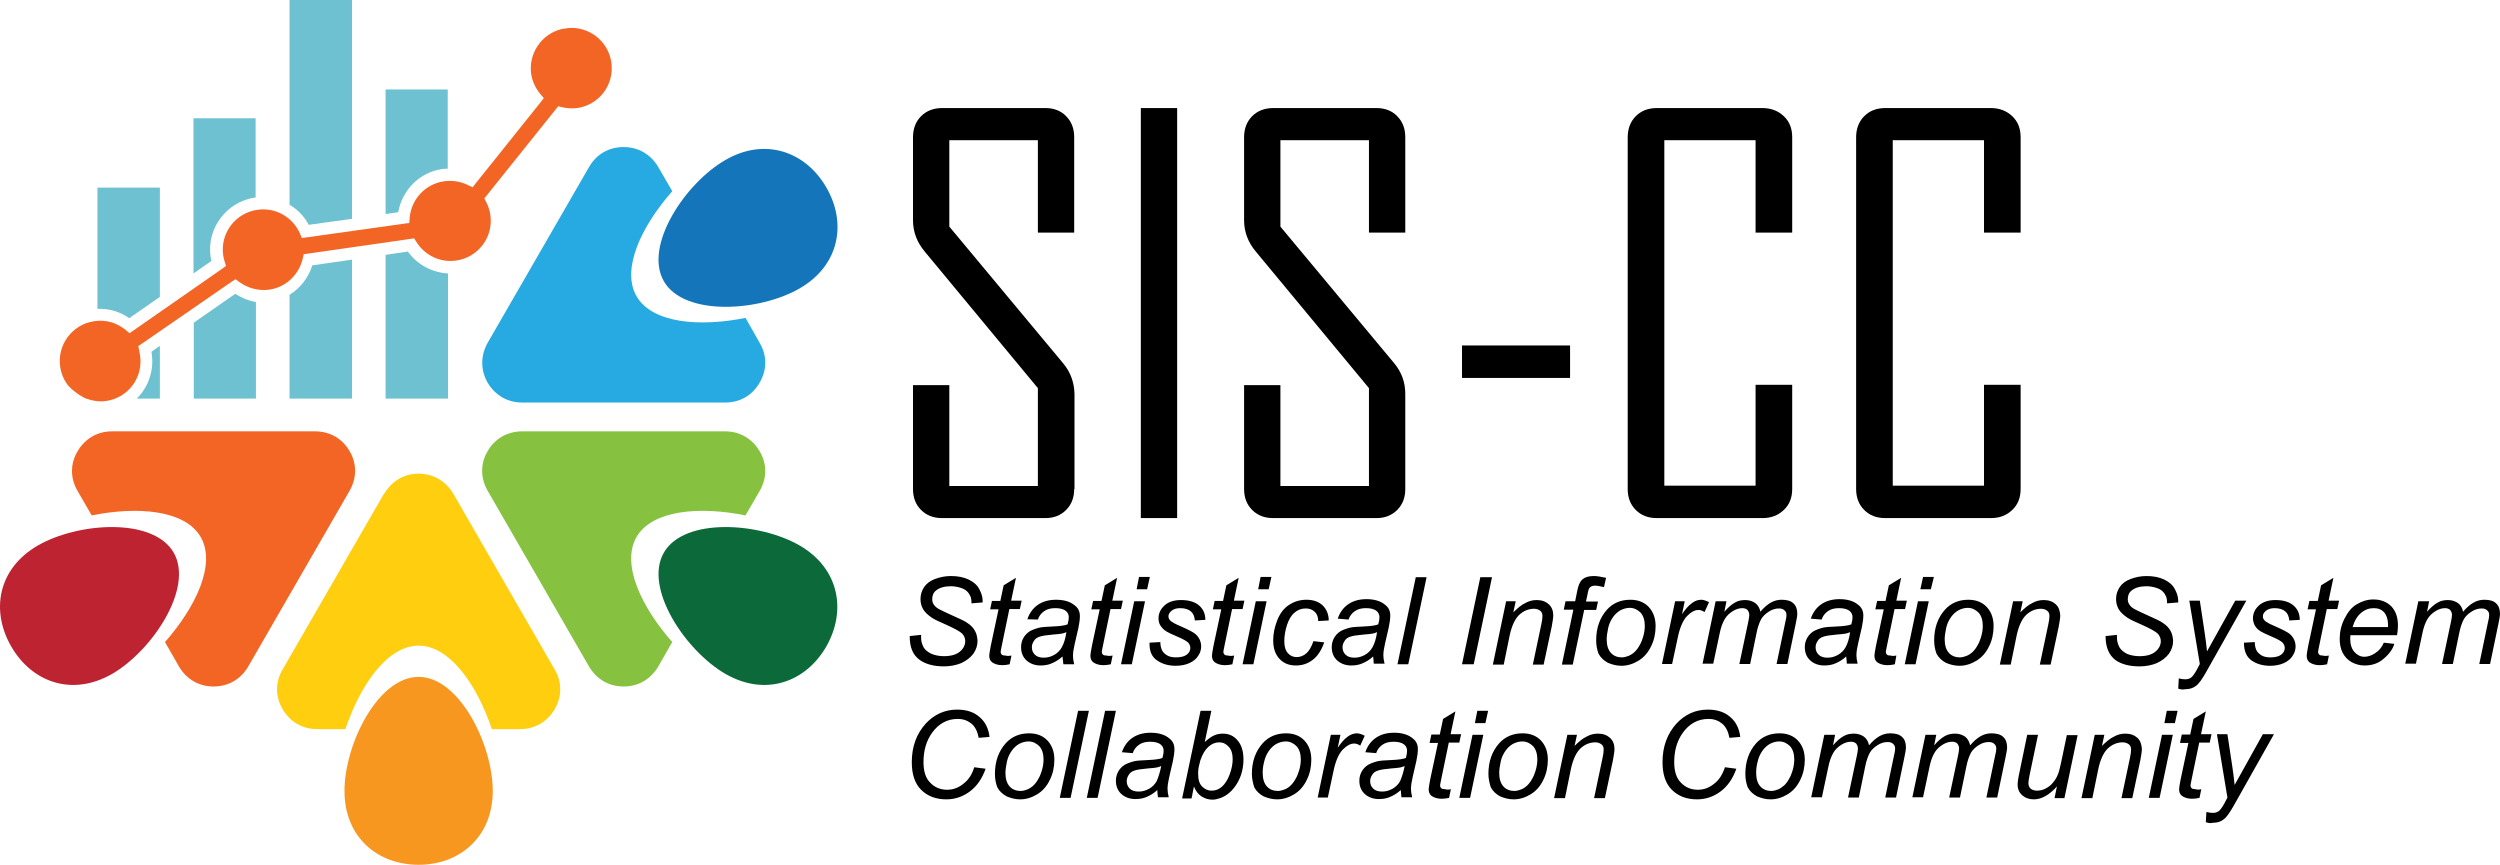
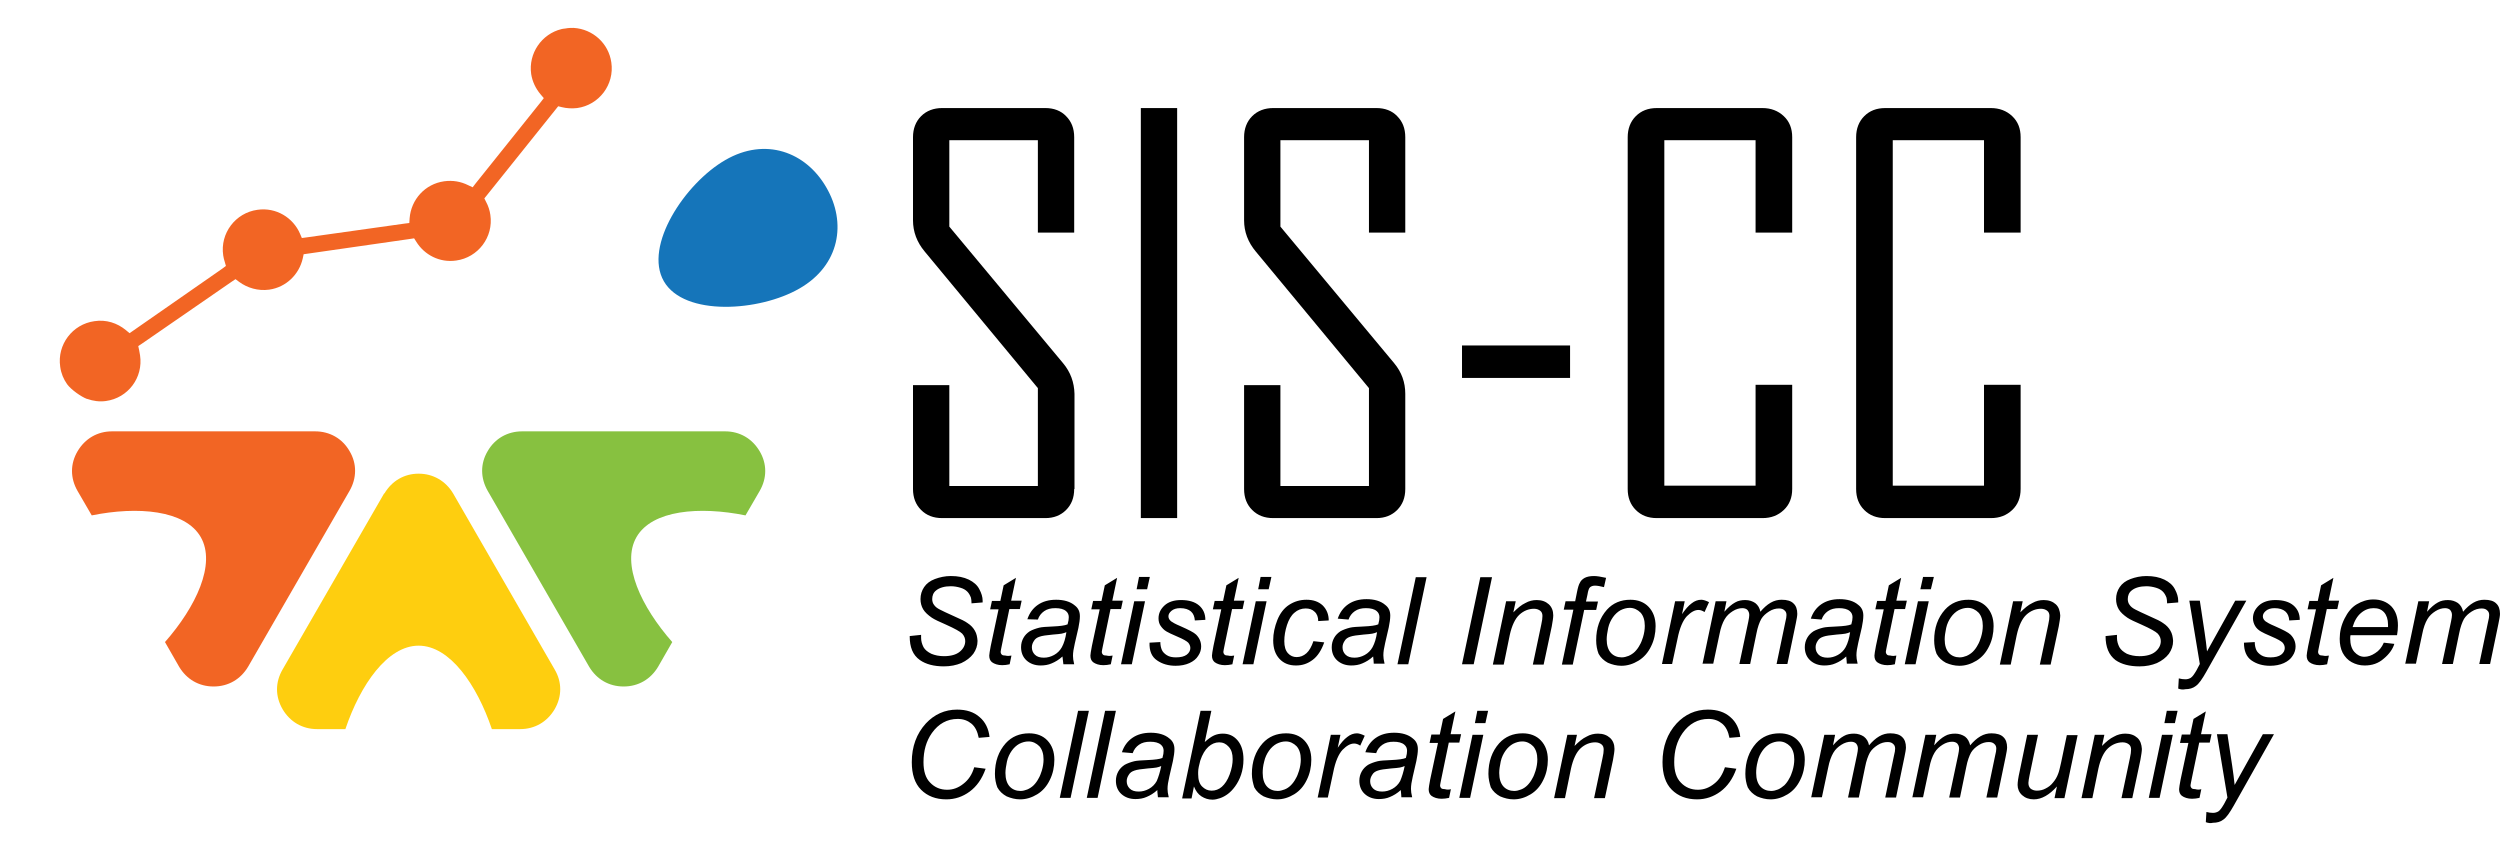
<svg xmlns="http://www.w3.org/2000/svg" id="Ebene_2" viewBox="0 0 832.86 288.1">
  <defs>
    <style>.cls-1,.cls-2,.cls-3,.cls-4,.cls-5,.cls-6,.cls-7,.cls-8,.cls-9,.cls-10{stroke-width:0px;}.cls-2{fill:#f89720;}.cls-3{fill:#27a9e1;}.cls-4{fill:#87c140;}.cls-5{fill:#6dc1d0;}.cls-6{fill:#0c6939;}.cls-7{fill:#1575ba;}.cls-8{fill:#be2332;}.cls-9{fill:#fece0f;}.cls-10{fill:#f26524;}</style>
  </defs>
  <g id="Layer_1">
    <path class="cls-1" d="m357.86,162.9c0,2.9-.9,5.2-2.7,7-1.8,1.8-4.1,2.7-6.9,2.7h-34.4c-2.9,0-5.2-.9-7-2.7s-2.7-4.1-2.7-7v-34.6h12.1v33.6h29.5v-32.6l-37.7-45.5c-2.6-3.1-3.9-6.6-3.9-10.4v-27.7c0-2.8.9-5.2,2.7-7,1.8-1.8,4.2-2.7,7-2.7h34.4c2.8,0,5.2.9,6.9,2.7,1.8,1.8,2.7,4.1,2.7,7v31.8h-12.1v-30.8h-29.5v28.8l37.9,45.5c2.5,3,3.7,6.4,3.8,10.2v31.7h-.1,0Zm34.3,9.7h-12.1V36h12.1v136.6h0Zm76-9.7c0,2.9-.9,5.2-2.7,7-1.8,1.8-4.1,2.7-6.9,2.7h-34.4c-2.9,0-5.2-.9-7-2.7s-2.7-4.1-2.7-7v-34.6h12.1v33.6h29.5v-32.6l-37.7-45.5c-2.6-3.1-3.9-6.6-3.9-10.4v-27.7c0-2.8.9-5.2,2.7-7,1.8-1.8,4.2-2.7,7-2.7h34.4c2.8,0,5.2.9,6.9,2.7,1.8,1.8,2.7,4.1,2.7,7v31.8h-12.1v-30.8h-29.5v28.8l37.9,45.5c2.5,3,3.7,6.4,3.7,10.2v31.7h0Zm54.9-37h-36v-10.8h36v10.8Zm74,37c0,2.9-.9,5.2-2.8,7-1.9,1.8-4.2,2.7-7.1,2.7h-35.2c-2.9,0-5.2-.9-7-2.7s-2.7-4.1-2.7-7V45.7c0-2.8.9-5.2,2.7-7s4.1-2.7,7-2.7h35.2c2.8,0,5.2.9,7.1,2.7,1.9,1.8,2.8,4.1,2.8,7v31.8h-12.2v-30.8h-30.4v115.1h30.4v-33.6h12.2v34.7h0Zm76.1,0c0,2.9-.9,5.2-2.8,7-1.9,1.8-4.2,2.7-7.1,2.7h-35.2c-2.9,0-5.2-.9-7-2.7s-2.7-4.1-2.7-7V45.7c0-2.8.9-5.2,2.7-7s4.1-2.7,7-2.7h35.2c2.8,0,5.2.9,7.1,2.7,1.9,1.8,2.8,4.1,2.8,7v31.8h-12.2v-30.8h-30.4v115.1h30.4v-33.6h12.2v34.7h0Zm-370.1,49l3.8-.4v1c0,1.1.3,2.1.8,3.1.5.9,1.4,1.6,2.6,2.2,1.2.5,2.6.8,4.2.8,2.3,0,4.1-.5,5.3-1.5,1.2-1,1.8-2.2,1.8-3.5,0-.9-.3-1.7-1-2.5-.7-.7-2.5-1.7-5.4-3-2.3-1-3.8-1.7-4.7-2.3-1.3-.9-2.3-1.8-2.9-2.8s-.9-2.2-.9-3.4c0-1.5.4-2.8,1.2-4,.8-1.2,2-2.1,3.6-2.7,1.6-.6,3.4-1,5.3-1,2.4,0,4.3.4,6,1.2,1.6.8,2.8,1.8,3.5,3.2.7,1.3,1.1,2.6,1.1,3.8v.6l-3.7.3c0-.8-.1-1.5-.2-1.9-.3-.8-.7-1.5-1.2-2-.6-.6-1.3-1-2.3-1.3s-2.1-.5-3.2-.5c-2.1,0-3.8.5-4.9,1.4-.9.7-1.3,1.7-1.3,2.9,0,.7.2,1.4.6,1.9.4.6,1,1.1,2,1.6.7.4,2.3,1.1,4.9,2.3,2.1.9,3.5,1.6,4.3,2.2,1.1.7,1.9,1.6,2.4,2.5.6,1,.8,2.1.9,3.4,0,1.6-.5,3-1.4,4.3-1,1.3-2.3,2.3-4,3.1-1.7.7-3.6,1.1-5.8,1.1-3.3,0-6-.7-8-2.1-2.4-1.7-3.4-4.3-3.4-8h0Zm33.9,6.5l-.6,2.9c-.9.2-1.7.3-2.5.3-1.4,0-2.6-.4-3.4-1-.6-.5-.9-1.2-.9-2.2,0-.5.2-1.5.5-3.2l2.6-12.2h-2.8l.6-2.8h2.8l1.1-5.2,4.1-2.5-1.6,7.6h3.5l-.6,2.8h-3.5l-2.4,11.6c-.3,1.5-.5,2.4-.5,2.6,0,.4.1.7.4,1,.2.2.6.3,1.2.3.7.2,1.4.1,2,0h0Zm17,.3c-1.2,1.1-2.4,1.8-3.6,2.3-1.1.5-2.4.7-3.7.7-1.9,0-3.5-.6-4.7-1.7-1.2-1.1-1.8-2.6-1.8-4.4,0-1.2.3-2.2.8-3.1.5-.9,1.2-1.6,2.1-2.2.9-.5,2-.9,3.2-1.2.8-.2,2.3-.3,4.6-.4,2.2-.1,3.9-.3,4.8-.7.3-1,.4-1.8.4-2.4,0-.8-.3-1.5-.9-2-.8-.7-2-1-3.6-1-1.5,0-2.7.3-3.7,1s-1.7,1.6-2.1,2.8l-3.5-.1c.7-2.1,1.9-3.7,3.5-4.8s3.6-1.7,6.1-1.7,4.7.6,6.2,1.9c1.2.9,1.7,2.1,1.7,3.6,0,1.1-.2,2.4-.5,3.9l-1.2,5.2c-.4,1.7-.6,3-.6,4.1,0,.7.1,1.6.4,2.8h-3.6c-.1-.7-.2-1.6-.3-2.6h0Zm1.3-8.1c-.5.2-1,.4-1.6.5s-1.5.2-2.9.3c-2.1.2-3.6.4-4.4.7-.9.3-1.5.7-1.9,1.4-.4.6-.7,1.3-.7,2.1,0,1,.3,1.8,1,2.5s1.7,1,3,1c1.2,0,2.3-.3,3.4-.9,1.1-.6,2-1.5,2.6-2.6.7-1.3,1.2-2.9,1.5-5h0Zm15.4,7.8l-.6,2.9c-.9.2-1.7.3-2.5.3-1.4,0-2.6-.4-3.4-1-.6-.5-.9-1.2-.9-2.2,0-.5.2-1.5.5-3.2l2.6-12.2h-2.8l.6-2.8h2.8l1.1-5.2,4.1-2.5-1.6,7.6h3.5l-.6,2.8h-3.5l-2.4,11.6c-.3,1.5-.5,2.4-.5,2.6,0,.4.1.7.4,1,.2.2.6.3,1.2.3.7.2,1.4.1,2,0h0Zm8-22.1l.8-4.1h3.6l-.9,4.1h-3.5Zm-5.2,25l4.4-21h3.6l-4.4,21h-3.6Zm9.5-7.2l3.6-.2c0,1,.2,1.9.5,2.6.3.7.9,1.3,1.7,1.8.8.5,1.8.7,3,.7,1.6,0,2.8-.3,3.6-.9.8-.6,1.2-1.4,1.2-2.2,0-.6-.2-1.2-.7-1.8-.5-.5-1.7-1.2-3.6-2s-3.1-1.4-3.6-1.7c-.9-.5-1.5-1.2-2-1.9s-.7-1.6-.7-2.5c0-1.7.7-3.1,2-4.3s3.2-1.8,5.5-1.8c2.6,0,4.6.6,6,1.8s2.1,2.8,2.1,4.8l-3.5.2c-.1-1.3-.5-2.3-1.3-3s-2-1.1-3.6-1.1c-1.2,0-2.2.3-2.9.9-.7.6-1,1.2-1,1.8,0,.7.3,1.2.9,1.7.4.3,1.4.9,3.1,1.6,2.7,1.2,4.5,2.1,5.2,2.8,1.1,1.1,1.7,2.4,1.7,4,0,1-.3,2.1-1,3.1-.6,1-1.6,1.8-2.9,2.4-1.3.6-2.9.9-4.6.9-2.4,0-4.5-.6-6.2-1.8-1.8-1.2-2.6-3.2-2.5-5.9h0Zm28.2,4.3l-.6,2.9c-.9.2-1.7.3-2.5.3-1.4,0-2.6-.4-3.4-1-.6-.5-.9-1.2-.9-2.2,0-.5.2-1.5.5-3.2l2.6-12.2h-2.8l.6-2.8h2.8l1.1-5.2,4.1-2.5-1.6,7.6h3.5l-.6,2.8h-3.5l-2.4,11.6c-.3,1.5-.5,2.4-.5,2.6,0,.4.1.7.4,1,.2.2.6.3,1.2.3.7.2,1.4.1,2,0h0Zm8-22.1l.8-4.1h3.6l-.9,4.1h-3.5Zm-5.2,25l4.4-21h3.6l-4.4,21h-3.6Zm23.6-7.7l3.6.4c-.9,2.6-2.2,4.6-3.8,5.8-1.7,1.3-3.5,1.9-5.6,1.9-2.3,0-4.1-.7-5.5-2.2s-2.1-3.5-2.1-6.2c0-2.3.5-4.5,1.4-6.8.9-2.2,2.2-3.9,3.9-5,1.7-1.1,3.6-1.7,5.8-1.7s4,.6,5.4,1.9c1.3,1.3,2,3,2,5l-3.5.2c0-1.3-.4-2.4-1.2-3.1-.8-.8-1.8-1.1-3-1.1-1.4,0-2.7.5-3.7,1.4-1.1.9-1.9,2.3-2.5,4.1-.6,1.9-.9,3.6-.9,5.4s.4,3.1,1.2,4c.8.9,1.8,1.3,2.9,1.3,1.2,0,2.3-.4,3.3-1.3.9-.8,1.7-2.2,2.3-4h0Zm19.9,5.1c-1.2,1.1-2.4,1.8-3.6,2.3-1.1.5-2.4.7-3.7.7-1.9,0-3.5-.6-4.7-1.7-1.2-1.1-1.8-2.6-1.8-4.4,0-1.2.3-2.2.8-3.1.5-.9,1.2-1.6,2.1-2.2.9-.5,2-.9,3.2-1.2.8-.2,2.3-.3,4.6-.4,2.2-.1,3.9-.3,4.8-.7.3-1,.4-1.8.4-2.4,0-.8-.3-1.5-.9-2-.8-.7-2-1-3.6-1-1.5,0-2.7.3-3.7,1s-1.7,1.6-2.1,2.8l-3.6-.3c.7-2.1,1.9-3.7,3.5-4.8s3.6-1.7,6.1-1.7,4.7.6,6.2,1.9c1.2.9,1.7,2.1,1.7,3.6,0,1.1-.2,2.4-.5,3.9l-1.2,5.2c-.4,1.7-.6,3-.6,4.1,0,.7.1,1.6.4,2.8h-3.6c0-.5-.1-1.4-.2-2.4h0Zm1.3-8.1c-.5.2-1,.4-1.6.5s-1.5.2-2.9.3c-2.1.2-3.6.4-4.4.7-.9.3-1.5.7-1.9,1.4-.4.6-.7,1.3-.7,2.1,0,1,.3,1.8,1,2.5s1.7,1,3,1c1.2,0,2.3-.3,3.4-.9,1.1-.6,2-1.5,2.6-2.6.7-1.3,1.2-2.9,1.5-5h0Zm6.8,10.7l6.1-29h3.6l-6.1,29h-3.6Zm21.5,0l6.1-29h3.9l-6.1,29h-3.9Zm10.3,0l4.4-21h3.2l-.8,3.7c1.4-1.4,2.7-2.5,4-3.1,1.2-.7,2.5-1,3.8-1,1.7,0,3,.5,4,1.4s1.5,2.2,1.5,3.7c0,.8-.2,2-.5,3.7l-2.7,12.7h-3.6l2.8-13.3c.3-1.3.4-2.2.4-2.9s-.2-1.3-.7-1.7-1.2-.7-2.1-.7c-1.8,0-3.5.7-4.9,2s-2.5,3.6-3.2,6.8l-2,9.8h-3.6v-.1h0Zm23,0l3.8-18.2h-3.2l.6-2.8h3.2l.6-3c.3-1.5.6-2.6,1-3.2.3-.7.9-1.2,1.6-1.6.8-.4,1.8-.6,3.1-.6.9,0,2.2.2,4,.6l-.7,3.1c-1.2-.3-2.2-.5-3-.5-.7,0-1.2.2-1.6.5-.4.3-.7,1.2-.9,2.5l-.5,2.3h4l-.6,2.8h-4l-3.8,18.2h-3.6v-.1h0Zm11.4-8c0-4.1,1.2-7.5,3.6-10.2,2-2.2,4.6-3.3,7.8-3.3,2.5,0,4.6.8,6.1,2.4,1.5,1.6,2.3,3.7,2.3,6.4,0,2.4-.5,4.7-1.5,6.7-1,2.1-2.4,3.7-4.2,4.8s-3.7,1.7-5.7,1.7c-1.6,0-3.1-.4-4.5-1-1.3-.7-2.4-1.7-3.1-3-.5-1.3-.8-2.8-.8-4.5h0Zm3.5-.3c0,2,.5,3.5,1.4,4.5s2.2,1.5,3.6,1.5c.8,0,1.5-.2,2.3-.5.7-.3,1.5-.8,2.1-1.4.6-.6,1.2-1.4,1.6-2.2.5-.8.8-1.7,1.1-2.6.4-1.3.6-2.6.6-3.8,0-1.9-.5-3.4-1.4-4.4-1-1-2.2-1.6-3.6-1.6-1.1,0-2.1.3-3.1.8-.9.5-1.8,1.3-2.5,2.3s-1.3,2.2-1.6,3.6c-.3,1.5-.5,2.7-.5,3.8h0Zm18.4,8.3l4.4-21h3.2l-.9,4.3c1.1-1.6,2.1-2.8,3.2-3.6,1-.8,2.1-1.2,3.2-1.2.7,0,1.6.3,2.6.8l-1.5,3.3c-.6-.4-1.3-.7-2-.7-1.3,0-2.5.7-3.9,2.1-1.3,1.4-2.4,3.9-3.1,7.5l-1.8,8.4h-3.4v.1h0Zm13.5,0l4.4-21h3.6l-.7,3.5c1.3-1.5,2.5-2.5,3.6-3.1,1-.6,2.2-.8,3.4-.8,1.3,0,2.4.4,3.3,1,.9.7,1.5,1.7,1.7,2.9,1.1-1.3,2.2-2.3,3.4-3s2.4-1,3.7-1c1.8,0,3.1.4,3.9,1.2.9.8,1.3,2,1.3,3.5,0,.7-.2,1.7-.5,3.2l-2.8,13.5h-3.6l2.9-13.9c.3-1.1.4-1.9.4-2.4,0-.7-.2-1.2-.7-1.6-.4-.4-1-.6-1.8-.6-1.1,0-2.2.3-3.3,1s-2,1.5-2.6,2.5c-.6,1.1-1.2,2.7-1.6,4.8l-2.1,10.2h-3.6l3-14.2c.2-1,.3-1.6.3-2.1,0-.7-.2-1.2-.6-1.7-.4-.4-1-.6-1.7-.6-1,0-2.1.3-3.2,1-1.1.7-2,1.5-2.7,2.7s-1.3,2.8-1.7,4.9l-2.1,9.9h-3.6v.2h0Zm47.9-2.6c-1.2,1.1-2.4,1.8-3.6,2.3-1.1.5-2.4.7-3.7.7-1.9,0-3.5-.6-4.7-1.7-1.2-1.1-1.8-2.6-1.8-4.4,0-1.2.3-2.2.8-3.1.5-.9,1.2-1.6,2.1-2.2.9-.5,2-.9,3.2-1.2.8-.2,2.3-.3,4.6-.4,2.2-.1,3.9-.3,4.8-.7.3-1,.4-1.8.4-2.4,0-.8-.3-1.5-.9-2-.8-.7-2-1-3.6-1-1.5,0-2.7.3-3.7,1s-1.7,1.6-2.1,2.8l-3.6-.3c.7-2.1,1.9-3.7,3.5-4.8s3.6-1.7,6.1-1.7,4.7.6,6.2,1.9c1.2.9,1.7,2.1,1.7,3.6,0,1.1-.2,2.4-.5,3.9l-1.2,5.2c-.4,1.7-.6,3-.6,4.1,0,.7.1,1.6.4,2.8h-3.6c0-.5-.1-1.4-.2-2.4h0Zm1.3-8.1c-.5.2-1,.4-1.6.5s-1.5.2-2.9.3c-2.1.2-3.6.4-4.4.7-.9.3-1.5.7-1.9,1.4-.4.6-.7,1.3-.7,2.1,0,1,.3,1.8,1,2.5s1.7,1,3,1c1.2,0,2.3-.3,3.4-.9,1.1-.6,2-1.5,2.6-2.6.7-1.3,1.2-2.9,1.5-5h0Zm15.4,7.8l-.5,2.9c-.9.2-1.7.3-2.5.3-1.4,0-2.6-.4-3.4-1-.6-.5-.9-1.2-.9-2.2,0-.5.2-1.5.5-3.2l2.6-12.2h-2.8l.6-2.8h2.8l1.1-5.2,4.1-2.5-1.6,7.6h3.5l-.6,2.8h-3.5l-2.4,11.6c-.3,1.5-.5,2.4-.5,2.6,0,.4.1.7.4,1,.2.2.6.3,1.2.3.6.2,1.3.1,1.9,0h0Zm8-22.1l.9-4.1h3.6l-1,4.1h-3.5Zm-5.2,25l4.4-21h3.6l-4.4,21h-3.6Zm9.8-8c0-4.1,1.2-7.5,3.6-10.2,2-2.2,4.6-3.3,7.8-3.3,2.5,0,4.6.8,6.1,2.4,1.5,1.6,2.3,3.7,2.3,6.4,0,2.4-.5,4.7-1.5,6.7-1,2.1-2.4,3.7-4.2,4.8s-3.7,1.7-5.7,1.7c-1.6,0-3.1-.4-4.5-1-1.3-.7-2.4-1.7-3.1-3-.5-1.3-.8-2.8-.8-4.5h0Zm3.5-.3c0,2,.5,3.5,1.4,4.5s2.2,1.5,3.6,1.5c.8,0,1.5-.2,2.3-.5.7-.3,1.5-.8,2.1-1.4.6-.6,1.2-1.4,1.6-2.2.5-.8.8-1.7,1.1-2.6.4-1.3.6-2.6.6-3.8,0-1.9-.5-3.4-1.4-4.4-1-1-2.2-1.6-3.6-1.6-1.1,0-2.1.3-3.1.8-.9.5-1.8,1.3-2.5,2.3s-1.3,2.2-1.6,3.6c-.3,1.5-.5,2.7-.5,3.8h0Zm18.4,8.3l4.4-21h3.2l-.8,3.7c1.4-1.4,2.7-2.5,4-3.1,1.2-.7,2.5-1,3.8-1,1.7,0,3,.5,4,1.4s1.4,2.2,1.5,3.7c0,.8-.2,2-.5,3.7l-2.7,12.7h-3.6l2.8-13.3c.3-1.3.4-2.2.4-2.9s-.2-1.3-.7-1.7-1.2-.7-2.1-.7c-1.8,0-3.5.7-4.9,2s-2.5,3.6-3.2,6.8l-2,9.8h-3.6v-.1h0Zm35.2-9.4l3.8-.4v1c0,1.1.3,2.1.8,3.1.5.9,1.4,1.6,2.5,2.2,1.2.5,2.6.8,4.2.8,2.3,0,4.1-.5,5.3-1.5s1.8-2.2,1.8-3.5c0-.9-.3-1.7-1-2.5-.7-.7-2.5-1.7-5.4-3-2.3-1-3.8-1.7-4.7-2.3-1.3-.9-2.3-1.8-2.9-2.8-.6-1-.9-2.2-.9-3.4,0-1.5.4-2.8,1.2-4s2-2.1,3.6-2.7c1.6-.6,3.4-1,5.3-1,2.4,0,4.3.4,6,1.2,1.6.8,2.8,1.8,3.5,3.2.7,1.3,1.1,2.6,1.1,3.8v.6l-3.7.3c0-.8-.1-1.5-.2-1.9-.3-.8-.7-1.5-1.2-2-.6-.6-1.3-1-2.3-1.3s-2.1-.5-3.2-.5c-2.1,0-3.8.5-4.9,1.4-.9.7-1.3,1.7-1.3,2.9,0,.7.2,1.4.6,1.9.4.6,1,1.1,2,1.6.7.4,2.3,1.1,4.9,2.3,2.1.9,3.5,1.6,4.3,2.2,1.1.7,1.9,1.6,2.4,2.5.6,1,.8,2.1.9,3.4,0,1.6-.5,3-1.4,4.3-1,1.3-2.3,2.3-4,3.1-1.7.7-3.6,1.1-5.8,1.1-3.3,0-6-.7-8-2.1-2.2-1.7-3.3-4.3-3.3-8h0Zm24.2,17.5l.2-3.4c.7.2,1.5.3,2.2.3s1.3-.2,1.8-.5c.6-.4,1.2-1.3,1.9-2.5l1.1-2.1-3.5-21.1h3.5l1.6,10.6c.3,2.1.6,4.2.8,6.3l9.4-16.9h3.7l-13.4,23.8c-1.3,2.3-2.4,3.9-3.4,4.6-1,.8-2.2,1.1-3.5,1.1-.8.2-1.6.1-2.4-.2h0Zm21.9-15.3l3.6-.2c0,1,.2,1.9.5,2.6.3.7.9,1.3,1.7,1.8s1.8.7,3,.7c1.6,0,2.8-.3,3.6-.9.8-.6,1.2-1.4,1.2-2.2,0-.6-.2-1.2-.7-1.8-.5-.5-1.7-1.2-3.6-2-1.9-.8-3.1-1.4-3.6-1.7-.9-.5-1.6-1.2-2-1.9s-.7-1.6-.7-2.5c0-1.7.7-3.1,2-4.3s3.2-1.8,5.5-1.8c2.6,0,4.6.6,6,1.8s2.1,2.8,2.1,4.8l-3.5.2c-.1-1.3-.5-2.3-1.3-3s-2-1.1-3.6-1.1c-1.2,0-2.2.3-2.9.9-.7.6-1,1.2-1,1.8,0,.7.3,1.2.9,1.7.4.3,1.4.9,3.1,1.6,2.7,1.2,4.5,2.1,5.2,2.8,1.1,1.1,1.7,2.4,1.7,4,0,1-.3,2.1-1,3.1-.6,1-1.6,1.8-2.9,2.4-1.3.6-2.9.9-4.6.9-2.4,0-4.5-.6-6.2-1.8s-2.5-3.2-2.5-5.9h0Zm28.3,4.3l-.6,2.9c-.9.2-1.7.3-2.5.3-1.4,0-2.6-.4-3.4-1-.6-.5-.9-1.2-.9-2.2,0-.5.2-1.5.5-3.2l2.6-12.2h-2.8l.6-2.8h2.8l1.1-5.2,4.1-2.5-1.6,7.6h3.5l-.6,2.8h-3.5l-2.4,11.6c-.3,1.5-.5,2.4-.5,2.6,0,.4.1.7.4,1,.2.2.6.3,1.2.3.7.2,1.4.1,2,0h0Zm18.3-4.3l3.5.4c-.5,1.7-1.7,3.4-3.5,4.9-1.8,1.6-3.9,2.3-6.4,2.3-1.6,0-3-.4-4.3-1.1-1.3-.7-2.3-1.8-3-3.1-.7-1.4-1-2.9-1-4.7,0-2.3.5-4.5,1.6-6.7s2.4-3.8,4.1-4.8c1.7-1,3.5-1.6,5.5-1.6,2.5,0,4.5.8,6,2.3,1.5,1.6,2.2,3.7,2.2,6.4,0,1-.1,2.1-.3,3.2h-15.5c-.1.4-.1.8-.1,1.1,0,2,.5,3.5,1.4,4.5s2,1.6,3.3,1.6c1.2,0,2.4-.4,3.6-1.2,1.3-.8,2.2-1.9,2.9-3.5h0Zm-10.4-5.2h11.8v-.8c0-1.8-.5-3.2-1.3-4.1-.9-1-2-1.4-3.5-1.4s-2.9.5-4.2,1.6c-1.2,1-2.2,2.6-2.8,4.7h0Zm17.5,12.4l4.4-21h3.6l-.7,3.5c1.3-1.5,2.5-2.5,3.6-3.1,1-.6,2.2-.8,3.4-.8,1.3,0,2.4.4,3.3,1,.9.7,1.5,1.7,1.7,2.9,1.1-1.3,2.2-2.3,3.4-3s2.4-1,3.7-1c1.8,0,3.1.4,3.9,1.2.9.8,1.3,2,1.3,3.5,0,.7-.2,1.7-.5,3.2l-2.8,13.5h-3.6l2.9-13.9c.3-1.1.4-1.9.4-2.4,0-.7-.2-1.2-.7-1.6-.4-.4-1-.6-1.8-.6-1.1,0-2.2.3-3.3,1s-2,1.5-2.6,2.5c-.6,1.1-1.2,2.7-1.6,4.8l-2.1,10.2h-3.6l3-14.2c.2-1,.3-1.6.3-2.1,0-.7-.2-1.2-.6-1.7-.4-.4-1-.6-1.7-.6-1,0-2.1.3-3.2,1-1.1.7-2,1.5-2.7,2.7s-1.3,2.8-1.7,4.9l-2.1,9.9h-3.6v.2h0Zm-476.7,34.3l3.8.5c-1.2,3.4-3,5.9-5.3,7.6s-4.9,2.6-7.8,2.6c-3.5,0-6.3-1.1-8.4-3.2s-3.1-5.2-3.1-9.2c0-5.2,1.6-9.5,4.7-12.9,2.8-3,6.3-4.6,10.4-4.6,3.1,0,5.6.8,7.5,2.5,1.9,1.6,3,3.9,3.3,6.6l-3.6.3c-.4-2.1-1.2-3.7-2.4-4.7-1.2-1-2.7-1.6-4.6-1.6-3.5,0-6.4,1.6-8.6,4.7-1.9,2.7-2.8,5.9-2.8,9.7,0,3,.7,5.3,2.2,6.8,1.5,1.6,3.4,2.4,5.7,2.4,2,0,3.8-.7,5.4-2,1.7-1.3,2.9-3.1,3.6-5.5h0Zm6.9,2.2c0-4.1,1.2-7.5,3.6-10.2,2-2.2,4.6-3.3,7.8-3.3,2.5,0,4.6.8,6.1,2.4,1.5,1.6,2.3,3.7,2.3,6.4,0,2.4-.5,4.7-1.5,6.7-1,2.1-2.4,3.7-4.2,4.8-1.8,1.1-3.7,1.7-5.7,1.7-1.6,0-3.1-.4-4.5-1-1.3-.7-2.4-1.7-3.1-3-.5-1.3-.8-2.8-.8-4.5h0Zm3.5-.3c0,2,.5,3.5,1.4,4.5s2.2,1.5,3.6,1.5c.8,0,1.5-.2,2.3-.5.7-.3,1.5-.8,2.1-1.4s1.2-1.4,1.6-2.2c.5-.8.8-1.7,1.1-2.6.4-1.3.6-2.6.6-3.8,0-1.9-.5-3.4-1.4-4.4-1-1-2.2-1.6-3.6-1.6-1.1,0-2.1.3-3.1.8-.9.5-1.8,1.3-2.5,2.3s-1.3,2.2-1.6,3.6c-.3,1.5-.5,2.7-.5,3.8h0Zm18.1,8.3l6.1-29h3.6l-6.1,29h-3.6Zm9,0l6.1-29h3.6l-6.1,29h-3.6Zm23.5-2.6c-1.2,1.1-2.4,1.8-3.6,2.3-1.1.5-2.4.7-3.7.7-1.9,0-3.5-.6-4.7-1.7s-1.8-2.6-1.8-4.4c0-1.2.3-2.2.8-3.1s1.2-1.6,2.1-2.2c.9-.5,2-.9,3.2-1.2.8-.2,2.3-.3,4.6-.4,2.2-.1,3.9-.3,4.8-.7.3-1,.4-1.8.4-2.4,0-.8-.3-1.5-.9-2-.8-.7-2-1-3.6-1-1.5,0-2.7.3-3.7,1s-1.7,1.6-2.1,2.8l-3.6-.3c.7-2.1,1.9-3.7,3.5-4.8s3.6-1.7,6.1-1.7,4.7.6,6.2,1.9c1.2.9,1.7,2.1,1.7,3.6,0,1.1-.2,2.4-.5,3.9l-1.2,5.2c-.4,1.7-.6,3-.6,4.1,0,.7.1,1.6.4,2.8h-3.6c0-.5-.2-1.3-.2-2.4h0Zm1.3-8c-.5.2-1,.4-1.6.5s-1.5.2-2.9.3c-2.1.2-3.6.4-4.4.7-.9.3-1.5.7-1.9,1.4-.4.6-.7,1.3-.7,2.1,0,1,.3,1.8,1,2.5s1.7,1,3,1c1.2,0,2.3-.3,3.4-.9s2-1.5,2.6-2.6c.6-1.4,1.1-3,1.5-5h0Zm7,10.6l6.1-29h3.6l-2.2,10.4c1.1-1,2.2-1.8,3.1-2.2s1.9-.6,2.9-.6c2,0,3.6.7,4.9,2.2s2,3.6,2,6.4c0,1.9-.3,3.6-.8,5.1s-1.2,2.8-2,3.9-1.6,1.9-2.4,2.5-1.7,1.1-2.6,1.4-1.7.5-2.5.5c-1.4,0-2.6-.4-3.7-1.1s-1.9-1.8-2.5-3.3l-.8,4h-3.1v-.2h0Zm5.3-8.6v.7c0,1.8.4,3.2,1.3,4.1s1.9,1.4,3.2,1.4c1.2,0,2.4-.4,3.4-1.3s1.9-2.2,2.6-4.1,1-3.6,1-5.1c0-1.8-.4-3.1-1.3-4.1s-1.9-1.5-3.2-1.5-2.5.5-3.6,1.5-2,2.5-2.7,4.6c-.4,1.5-.7,2.8-.7,3.8h0Zm17.9.6c0-4.1,1.2-7.5,3.6-10.2,2-2.2,4.6-3.3,7.8-3.3,2.5,0,4.6.8,6.1,2.4,1.5,1.6,2.3,3.7,2.3,6.4,0,2.4-.5,4.7-1.5,6.7-1,2.1-2.4,3.7-4.2,4.8-1.8,1.1-3.7,1.7-5.7,1.7-1.6,0-3.1-.4-4.5-1-1.3-.7-2.4-1.7-3.1-3-.4-1.3-.8-2.8-.8-4.5h0Zm3.6-.3c0,2,.5,3.5,1.4,4.5s2.2,1.5,3.6,1.5c.8,0,1.5-.2,2.3-.5s1.5-.8,2.1-1.4,1.2-1.4,1.6-2.2c.5-.8.8-1.7,1.1-2.6.4-1.3.6-2.6.6-3.8,0-1.9-.5-3.4-1.4-4.4-1-1-2.2-1.6-3.6-1.6-1.1,0-2.1.3-3.1.8-.9.5-1.8,1.3-2.5,2.3s-1.3,2.2-1.6,3.6c-.4,1.5-.5,2.7-.5,3.8h0Zm18.3,8.3l4.4-21h3.2l-.9,4.3c1.1-1.6,2.1-2.8,3.2-3.6,1-.8,2.1-1.2,3.2-1.2.7,0,1.6.3,2.6.8l-1.5,3.3c-.6-.4-1.3-.7-2-.7-1.3,0-2.5.7-3.9,2.1-1.3,1.4-2.4,3.9-3.1,7.5l-1.8,8.4h-3.4v.1h0Zm27.7-2.6c-1.2,1.1-2.4,1.8-3.6,2.3-1.1.5-2.4.7-3.7.7-1.9,0-3.5-.6-4.7-1.7s-1.8-2.6-1.8-4.4c0-1.2.3-2.2.8-3.1s1.2-1.6,2.1-2.2c.9-.5,2-.9,3.2-1.2.8-.2,2.3-.3,4.6-.4,2.2-.1,3.9-.3,4.8-.7.3-1,.4-1.8.4-2.4,0-.8-.3-1.5-.9-2-.8-.7-2-1-3.6-1-1.5,0-2.7.3-3.7,1s-1.7,1.6-2.1,2.8l-3.6-.3c.7-2.1,1.9-3.7,3.5-4.8s3.6-1.7,6.1-1.7,4.7.6,6.2,1.9c1.2.9,1.7,2.1,1.7,3.6,0,1.1-.2,2.4-.5,3.9l-1.2,5.2c-.4,1.7-.6,3-.6,4.1,0,.7.1,1.6.4,2.8h-3.6c0-.5-.1-1.3-.2-2.4h0Zm1.3-8c-.5.2-1,.4-1.6.5s-1.5.2-2.9.3c-2.1.2-3.6.4-4.4.7-.9.3-1.5.7-1.9,1.4-.4.6-.7,1.3-.7,2.1,0,1,.3,1.8,1,2.5s1.7,1,3,1c1.2,0,2.3-.3,3.4-.9s2-1.5,2.6-2.6c.6-1.4,1.1-3,1.5-5h0Zm15.4,7.7l-.6,2.9c-.9.2-1.7.3-2.5.3-1.4,0-2.6-.4-3.4-1-.6-.5-.9-1.2-.9-2.2,0-.5.2-1.5.5-3.2l2.6-12.2h-2.8l.6-2.8h2.8l1.1-5.2,4.1-2.5-1.6,7.6h3.5l-.6,2.8h-3.5l-2.4,11.6c-.3,1.5-.5,2.4-.5,2.6,0,.4.1.7.4,1,.2.2.6.3,1.2.3.7.2,1.4.2,2,0h0Zm8-22l.8-4.1h3.6l-.9,4.1h-3.5Zm-5.2,24.9l4.4-21h3.6l-4.4,21h-3.6Zm9.7-8c0-4.1,1.2-7.5,3.6-10.2,2-2.2,4.6-3.3,7.8-3.3,2.5,0,4.6.8,6.1,2.4,1.5,1.6,2.3,3.7,2.3,6.4,0,2.4-.5,4.7-1.5,6.7-1,2.1-2.4,3.7-4.2,4.8-1.8,1.1-3.7,1.7-5.7,1.7-1.6,0-3.1-.4-4.5-1-1.3-.7-2.4-1.7-3.1-3-.4-1.3-.8-2.8-.8-4.5h0Zm3.6-.3c0,2,.5,3.5,1.4,4.5s2.2,1.5,3.6,1.5c.8,0,1.5-.2,2.3-.5s1.5-.8,2.1-1.4,1.2-1.4,1.6-2.2c.5-.8.8-1.7,1.1-2.6.4-1.3.6-2.6.6-3.8,0-1.9-.5-3.4-1.4-4.4-1-1-2.2-1.6-3.6-1.6-1.1,0-2.1.3-3.1.8-.9.5-1.8,1.3-2.5,2.3s-1.3,2.2-1.6,3.6c-.3,1.5-.5,2.7-.5,3.8h0Zm18.3,8.3l4.4-21h3.2l-.8,3.7c1.4-1.4,2.7-2.5,4-3.1,1.2-.7,2.5-1,3.8-1,1.7,0,3,.5,4,1.4s1.5,2.2,1.5,3.7c0,.8-.2,2-.5,3.7l-2.7,12.7h-3.6l2.8-13.3c.3-1.3.4-2.2.4-2.9s-.2-1.3-.7-1.7-1.2-.7-2.1-.7c-1.8,0-3.5.7-4.9,2s-2.5,3.6-3.2,6.8l-2,9.8h-3.6v-.1h0Zm56.9-10.2l3.8.5c-1.2,3.4-3,5.9-5.3,7.6s-4.9,2.6-7.8,2.6c-3.5,0-6.3-1.1-8.4-3.2-2.1-2.1-3.1-5.2-3.1-9.2,0-5.2,1.6-9.5,4.7-12.9,2.8-3,6.3-4.6,10.4-4.6,3.1,0,5.6.8,7.5,2.5,1.9,1.6,3,3.9,3.3,6.6l-3.6.3c-.4-2.1-1.2-3.7-2.4-4.7s-2.7-1.6-4.6-1.6c-3.5,0-6.4,1.6-8.6,4.7-1.9,2.7-2.8,5.9-2.8,9.7,0,3,.7,5.3,2.2,6.8,1.5,1.6,3.4,2.4,5.7,2.4,2,0,3.8-.7,5.4-2,1.7-1.3,2.8-3.1,3.6-5.5h0Zm6.8,2.2c0-4.1,1.2-7.5,3.6-10.2,2-2.2,4.6-3.3,7.8-3.3,2.5,0,4.6.8,6.1,2.4,1.5,1.6,2.3,3.7,2.3,6.4,0,2.4-.5,4.7-1.5,6.7-1,2.1-2.4,3.7-4.2,4.8-1.8,1.1-3.7,1.7-5.7,1.7-1.6,0-3.1-.4-4.5-1-1.3-.7-2.4-1.7-3.1-3-.5-1.3-.8-2.8-.8-4.5h0Zm3.6-.3c0,2,.5,3.5,1.4,4.5s2.2,1.5,3.6,1.5c.8,0,1.5-.2,2.3-.5.7-.3,1.4-.8,2.1-1.4.6-.6,1.2-1.4,1.6-2.2.5-.8.8-1.7,1.1-2.6.4-1.3.6-2.6.6-3.8,0-1.9-.5-3.4-1.4-4.4-1-1-2.2-1.6-3.6-1.6-1.1,0-2.1.3-3.1.8-.9.5-1.8,1.3-2.5,2.3s-1.3,2.2-1.6,3.6c-.4,1.5-.5,2.7-.5,3.8h0Zm18.3,8.3l4.4-21h3.6l-.7,3.5c1.3-1.5,2.5-2.5,3.6-3.1,1-.6,2.2-.8,3.4-.8,1.3,0,2.4.4,3.3,1,.9.7,1.5,1.7,1.7,2.9,1.1-1.3,2.2-2.3,3.4-3s2.4-1,3.7-1c1.7,0,3.1.4,3.9,1.2.9.8,1.3,2,1.3,3.5,0,.7-.2,1.7-.5,3.2l-2.8,13.5h-3.6l2.9-13.9c.3-1.1.4-1.9.4-2.4,0-.7-.2-1.2-.7-1.6-.4-.4-1-.6-1.8-.6-1.1,0-2.2.3-3.3,1s-2,1.5-2.6,2.5c-.6,1.1-1.2,2.7-1.6,4.8l-2.1,10.2h-3.6l3-14.2c.2-1,.3-1.6.3-2.1,0-.7-.2-1.2-.6-1.7-.4-.4-1-.6-1.7-.6-1,0-2.1.3-3.2,1-1.1.7-2,1.5-2.7,2.7s-1.3,2.8-1.7,4.9l-2.1,9.9h-3.6v.2h0Zm33.7,0l4.4-21h3.6l-.7,3.5c1.3-1.5,2.5-2.5,3.6-3.1,1-.6,2.2-.8,3.4-.8,1.3,0,2.4.4,3.3,1,.9.7,1.4,1.7,1.7,2.9,1.1-1.3,2.2-2.3,3.4-3s2.4-1,3.7-1c1.7,0,3.1.4,3.9,1.2.9.8,1.3,2,1.3,3.5,0,.7-.2,1.7-.5,3.2l-2.8,13.5h-3.6l2.9-13.9c.3-1.1.4-1.9.4-2.4,0-.7-.2-1.2-.7-1.6-.4-.4-1-.6-1.8-.6-1.1,0-2.2.3-3.3,1s-2,1.5-2.6,2.5c-.6,1.1-1.2,2.7-1.6,4.8l-2.1,10.2h-3.6l3-14.2c.2-1,.3-1.6.3-2.1,0-.7-.2-1.2-.6-1.7-.4-.4-1-.6-1.7-.6-1,0-2.1.3-3.2,1-1.1.7-2,1.5-2.7,2.7s-1.3,2.8-1.7,4.9l-2.1,9.9h-3.6v.2h0Zm48.2-3.8c-2.5,2.8-5.1,4.3-7.7,4.3-1.6,0-2.9-.5-3.9-1.4s-1.5-2.1-1.5-3.4c0-.9.2-2.4.7-4.6l2.5-12.1h3.6l-2.8,13.4c-.2,1.1-.4,2-.4,2.6,0,.8.2,1.4.7,1.9.5.4,1.2.7,2.1.7,1,0,2-.2,2.9-.7,1-.5,1.8-1.1,2.5-2,.7-.8,1.3-1.8,1.7-2.9.3-.7.6-2,1-3.8l1.9-9.1h3.6l-4.4,21h-3.3l.8-3.9h0Zm8.2,3.8l4.4-21h3.2l-.8,3.7c1.4-1.4,2.7-2.5,4-3.1,1.2-.7,2.5-1,3.8-1,1.7,0,3,.5,4,1.4s1.4,2.2,1.5,3.7c0,.8-.2,2-.5,3.7l-2.7,12.7h-3.6l2.8-13.3c.3-1.3.4-2.2.4-2.9s-.2-1.3-.7-1.7-1.2-.7-2.1-.7c-1.8,0-3.5.7-4.9,2s-2.5,3.6-3.2,6.8l-2,9.8h-3.6v-.1h0Zm27.6-24.9l.8-4.1h3.6l-.9,4.1h-3.5,0Zm-5.2,24.9l4.4-21h3.6l-4.4,21h-3.6Zm17.5-2.9l-.6,2.9c-.9.2-1.7.3-2.5.3-1.4,0-2.6-.4-3.4-1-.6-.5-.9-1.2-.9-2.2,0-.5.2-1.5.5-3.2l2.6-12.2h-2.8l.6-2.8h2.8l1.1-5.2,4.1-2.5-1.6,7.6h3.5l-.6,2.8h-3.5l-2.4,11.6c-.3,1.5-.5,2.4-.5,2.6,0,.4.1.7.4,1,.2.2.6.3,1.2.3.7.2,1.4.2,2,0h0Zm1.5,11l.2-3.4c.7.2,1.5.3,2.2.3s1.3-.2,1.8-.5c.6-.4,1.2-1.3,1.9-2.5l1.1-2.1-3.5-21.1h3.5l1.6,10.6c.3,2.1.6,4.2.8,6.3l9.4-16.9h3.7l-13.4,23.8c-1.3,2.3-2.4,3.9-3.4,4.6-1,.8-2.2,1.1-3.5,1.1-.8.2-1.6.1-2.4-.2h0Z" />
-     <path class="cls-5" d="m32.46,62.5v40.4c3.9-.2,7.6,1,10.6,3.1l10.2-7.1v-36.4h-20.8Zm20.8,52.7l-2.8,2c0,.2.1.5.1.7.8,5.7-1.2,11.1-5,14.9h7.7s0-17.6,0-17.6Zm11.2-75.8v51.7l6-4.2c-.1-.4-.2-.8-.3-1.3-1.4-9.5,5.3-18.4,14.8-19.8h.2v-26.4s-20.7,0-20.7,0Zm13.9,58.5l-13.8,9.6v25.3h20.7v-32.2c-2.5-.4-4.8-1.4-6.9-2.7h0ZM96.46,0v68.2c2.7,1.6,4.9,3.9,6.4,6.7l14.4-2V0h-20.8Zm20.8,86.5l-13.2,1.9c-1.3,4.1-4,7.6-7.6,9.8v34.6h20.8v-46.3Zm11.2-56.7v41.5l4.2-.6c1.3-7.3,7-13.3,14.7-14.4.6-.1,1.2-.1,1.8-.1v-26.4s-20.7,0-20.7,0Zm7.4,54l-7.4,1.1v47.9h20.8v-41.7c-5.4-.3-10.3-3-13.4-7.3h0Z" />
    <path class="cls-9" d="m105.66,242.9c-4.9,0-9-2.4-11.5-6.6-2.5-4.3-2.5-9,0-13.3l16.9-29.3,16.9-29.3h.1c2.5-4.2,6.6-6.6,11.4-6.6s9,2.4,11.5,6.6l16.9,29.3,16.9,29.3c2.5,4.2,2.5,9,0,13.3-2.5,4.2-6.6,6.6-11.5,6.6h-9.4c-5-14.8-14-27.8-24.4-27.8s-19.4,13-24.4,27.8h-9.4Z" />
-     <path class="cls-2" d="m164.16,263.5c0-15.4-11.1-38-24.7-38s-24.7,22.5-24.7,38,11.1,24.6,24.7,24.6,24.7-9.2,24.7-24.6h0Z" />
    <path class="cls-4" d="m219.26,222.1c-2.5,4.2-6.6,6.6-11.5,6.6s-9-2.4-11.5-6.6l-16.9-29.3-16.9-29.3h0c-2.4-4.2-2.5-9,0-13.2,2.4-4.2,6.6-6.6,11.5-6.6h67.6c4.9,0,9,2.4,11.5,6.6,2.5,4.2,2.5,9,0,13.3l-4.7,8.1c-15.3-3.1-31.1-1.8-36.3,7.2s1.6,23.3,11.9,35l-4.7,8.2h0Z" />
-     <path class="cls-6" d="m266.36,181.7c-13.4-7.7-38.4-9.4-45.2,2.4-6.8,11.8,7.2,32.7,20.5,40.4,13.4,7.7,26.8,2.7,33.6-9.1,6.8-11.9,4.4-26-8.9-33.7h0Z" />
    <path class="cls-10" d="m59.66,222.1c2.5,4.2,6.6,6.6,11.5,6.6s9-2.4,11.5-6.6l16.9-29.3,16.9-29.3h0c2.4-4.2,2.5-9,0-13.2-2.4-4.2-6.6-6.6-11.5-6.6H37.36c-4.9,0-9,2.4-11.5,6.6-2.5,4.2-2.5,9,0,13.3l4.7,8.1c15.3-3.1,31.1-1.8,36.3,7.2s-1.6,23.3-11.9,35l4.7,8.2h0Z" />
-     <path class="cls-8" d="m12.66,181.7c13.4-7.7,38.4-9.4,45.2,2.4,6.8,11.8-7.2,32.7-20.5,40.4-13.4,7.7-26.8,2.7-33.6-9.1-6.9-11.9-4.5-26,8.9-33.7h0Z" />
-     <path class="cls-3" d="m253.06,114.2c2.5,4.2,2.5,9,0,13.3s-6.6,6.6-11.5,6.6h-67.6c-4.9,0-9-2.4-11.5-6.6-2.4-4.2-2.4-9,0-13.3l16.9-29.3,16.9-29.3c2.5-4.3,6.6-6.6,11.5-6.6s9,2.4,11.5,6.6l4.7,8.1c-10.3,11.7-17.1,26-11.9,35,5.2,9,21,10.3,36.3,7.2l4.7,8.3h0Z" />
    <path class="cls-7" d="m241.66,53.3c-13.4,7.7-27.3,28.6-20.5,40.4s31.9,10.1,45.2,2.4c13.4-7.7,15.8-21.9,8.9-33.7-6.8-11.8-20.3-16.8-33.6-9.1h0Z" />
    <path class="cls-10" d="m191.16,9.3c6.3.4,11.6,5.1,12.5,11.5,1.1,7.4-4.1,14.2-11.4,15.2-1.7.2-3.5.1-5.1-.3l-1.2-.3-.8,1-23,28.7-.8,1,.6,1.2c.7,1.3,1.2,2.8,1.4,4.3,1.1,7.4-4.1,14.2-11.4,15.2-5.5.8-10.6-1.9-13.3-6.3l-.7-1.1-1.3.2-34.1,4.9-1.4.2-.3,1.4c-1.2,5.3-5.5,9.6-11.2,10.4-3.7.5-7.3-.6-10-2.6l-1.2-.9-1.2.8-30,20.7-1.2.8.3,1.4c.1.5.2,1.1.3,1.7,1.1,7.4-4,14.2-11.4,15.2-2.1.3-4.2,0-6.2-.7h-.1c-1.9-.7-5.3-3.1-6.6-4.9h0c-1.2-1.7-2-3.6-2.3-5.8-1.1-7.4,4.1-14.2,11.4-15.2,3.9-.6,7.6.6,10.5,3l1.2,1,1.3-.9,29.6-20.6,1.2-.9-.4-1.4c-.2-.7-.4-1.3-.5-2.1-1.1-7.4,4.1-14.2,11.4-15.2,6.2-.9,11.9,2.6,14.2,8l.6,1.4,1.5-.2,32.7-4.6,1.6-.2.1-1.6c.5-6.2,5.1-11.4,11.5-12.3,2.9-.4,5.6.1,8,1.3l1.5.7,1-1.3,21.7-27.1,1-1.3-1.1-1.3c-1.6-1.9-2.7-4.2-3.1-6.7-1-6.9,3.5-13.4,10.1-15,.2-.1.7-.1,1.3-.2,1-.2,1.9-.2,2.8-.2h0Z" />
  </g>
</svg>